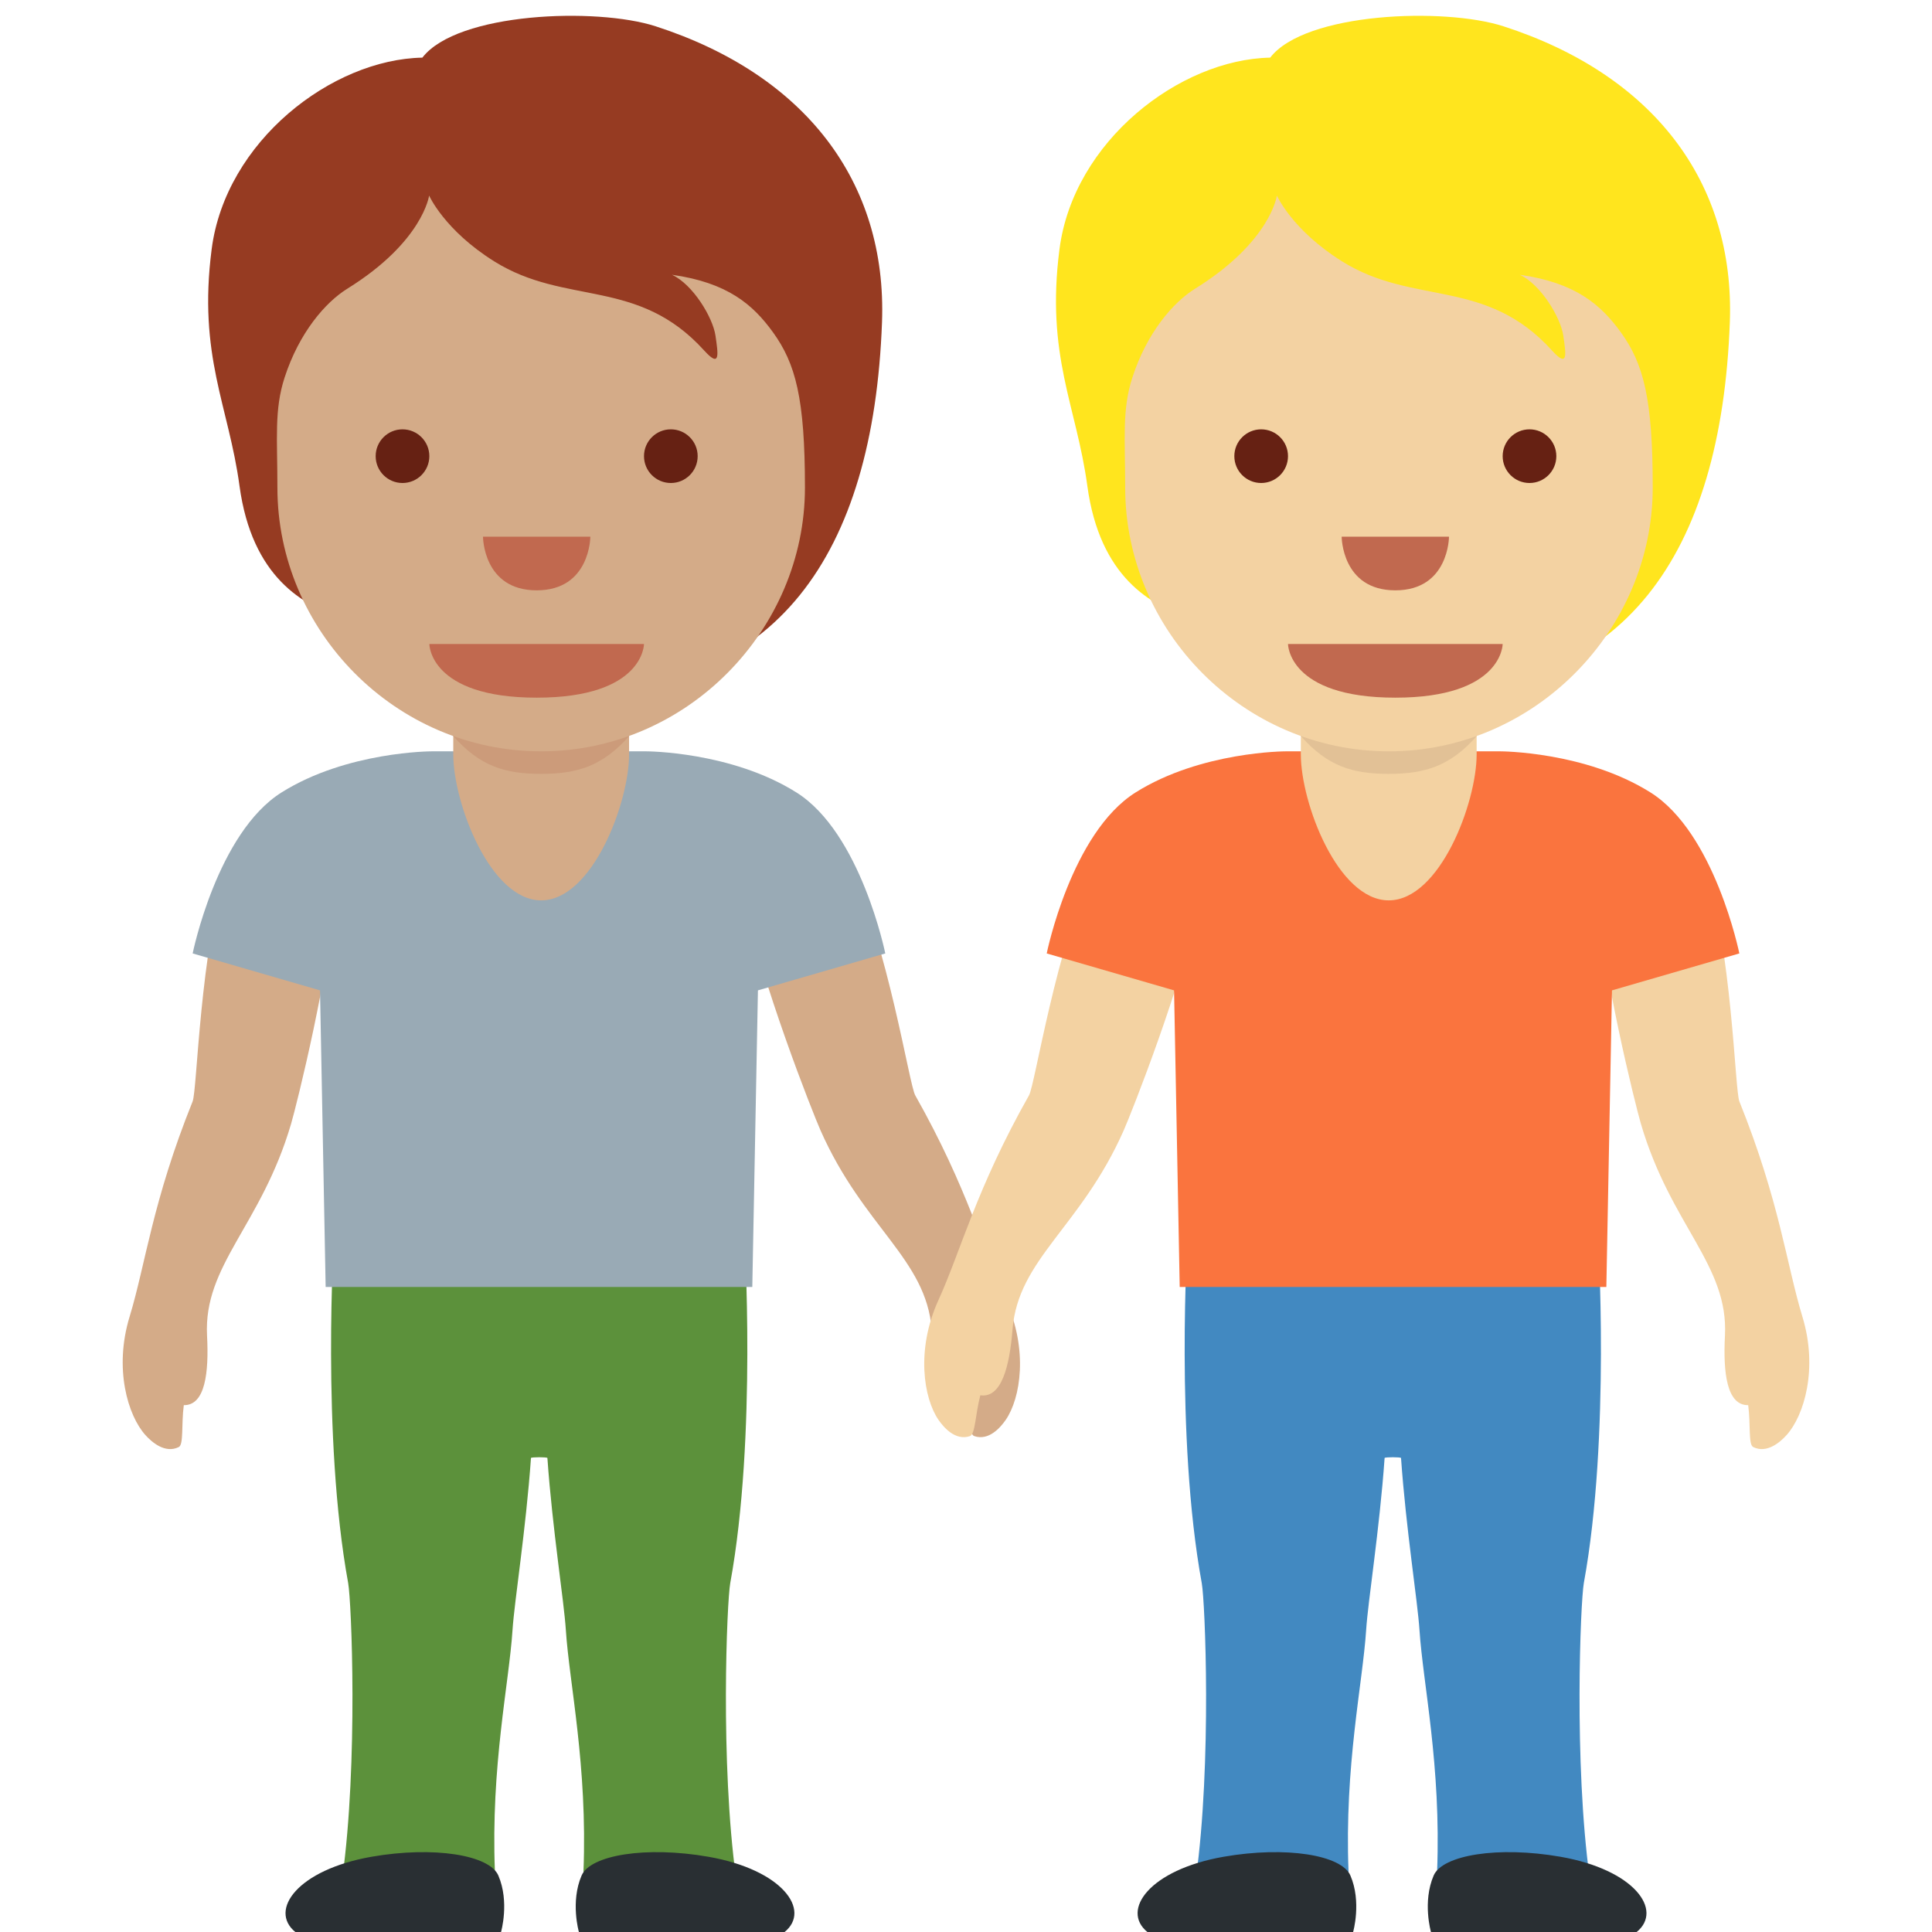
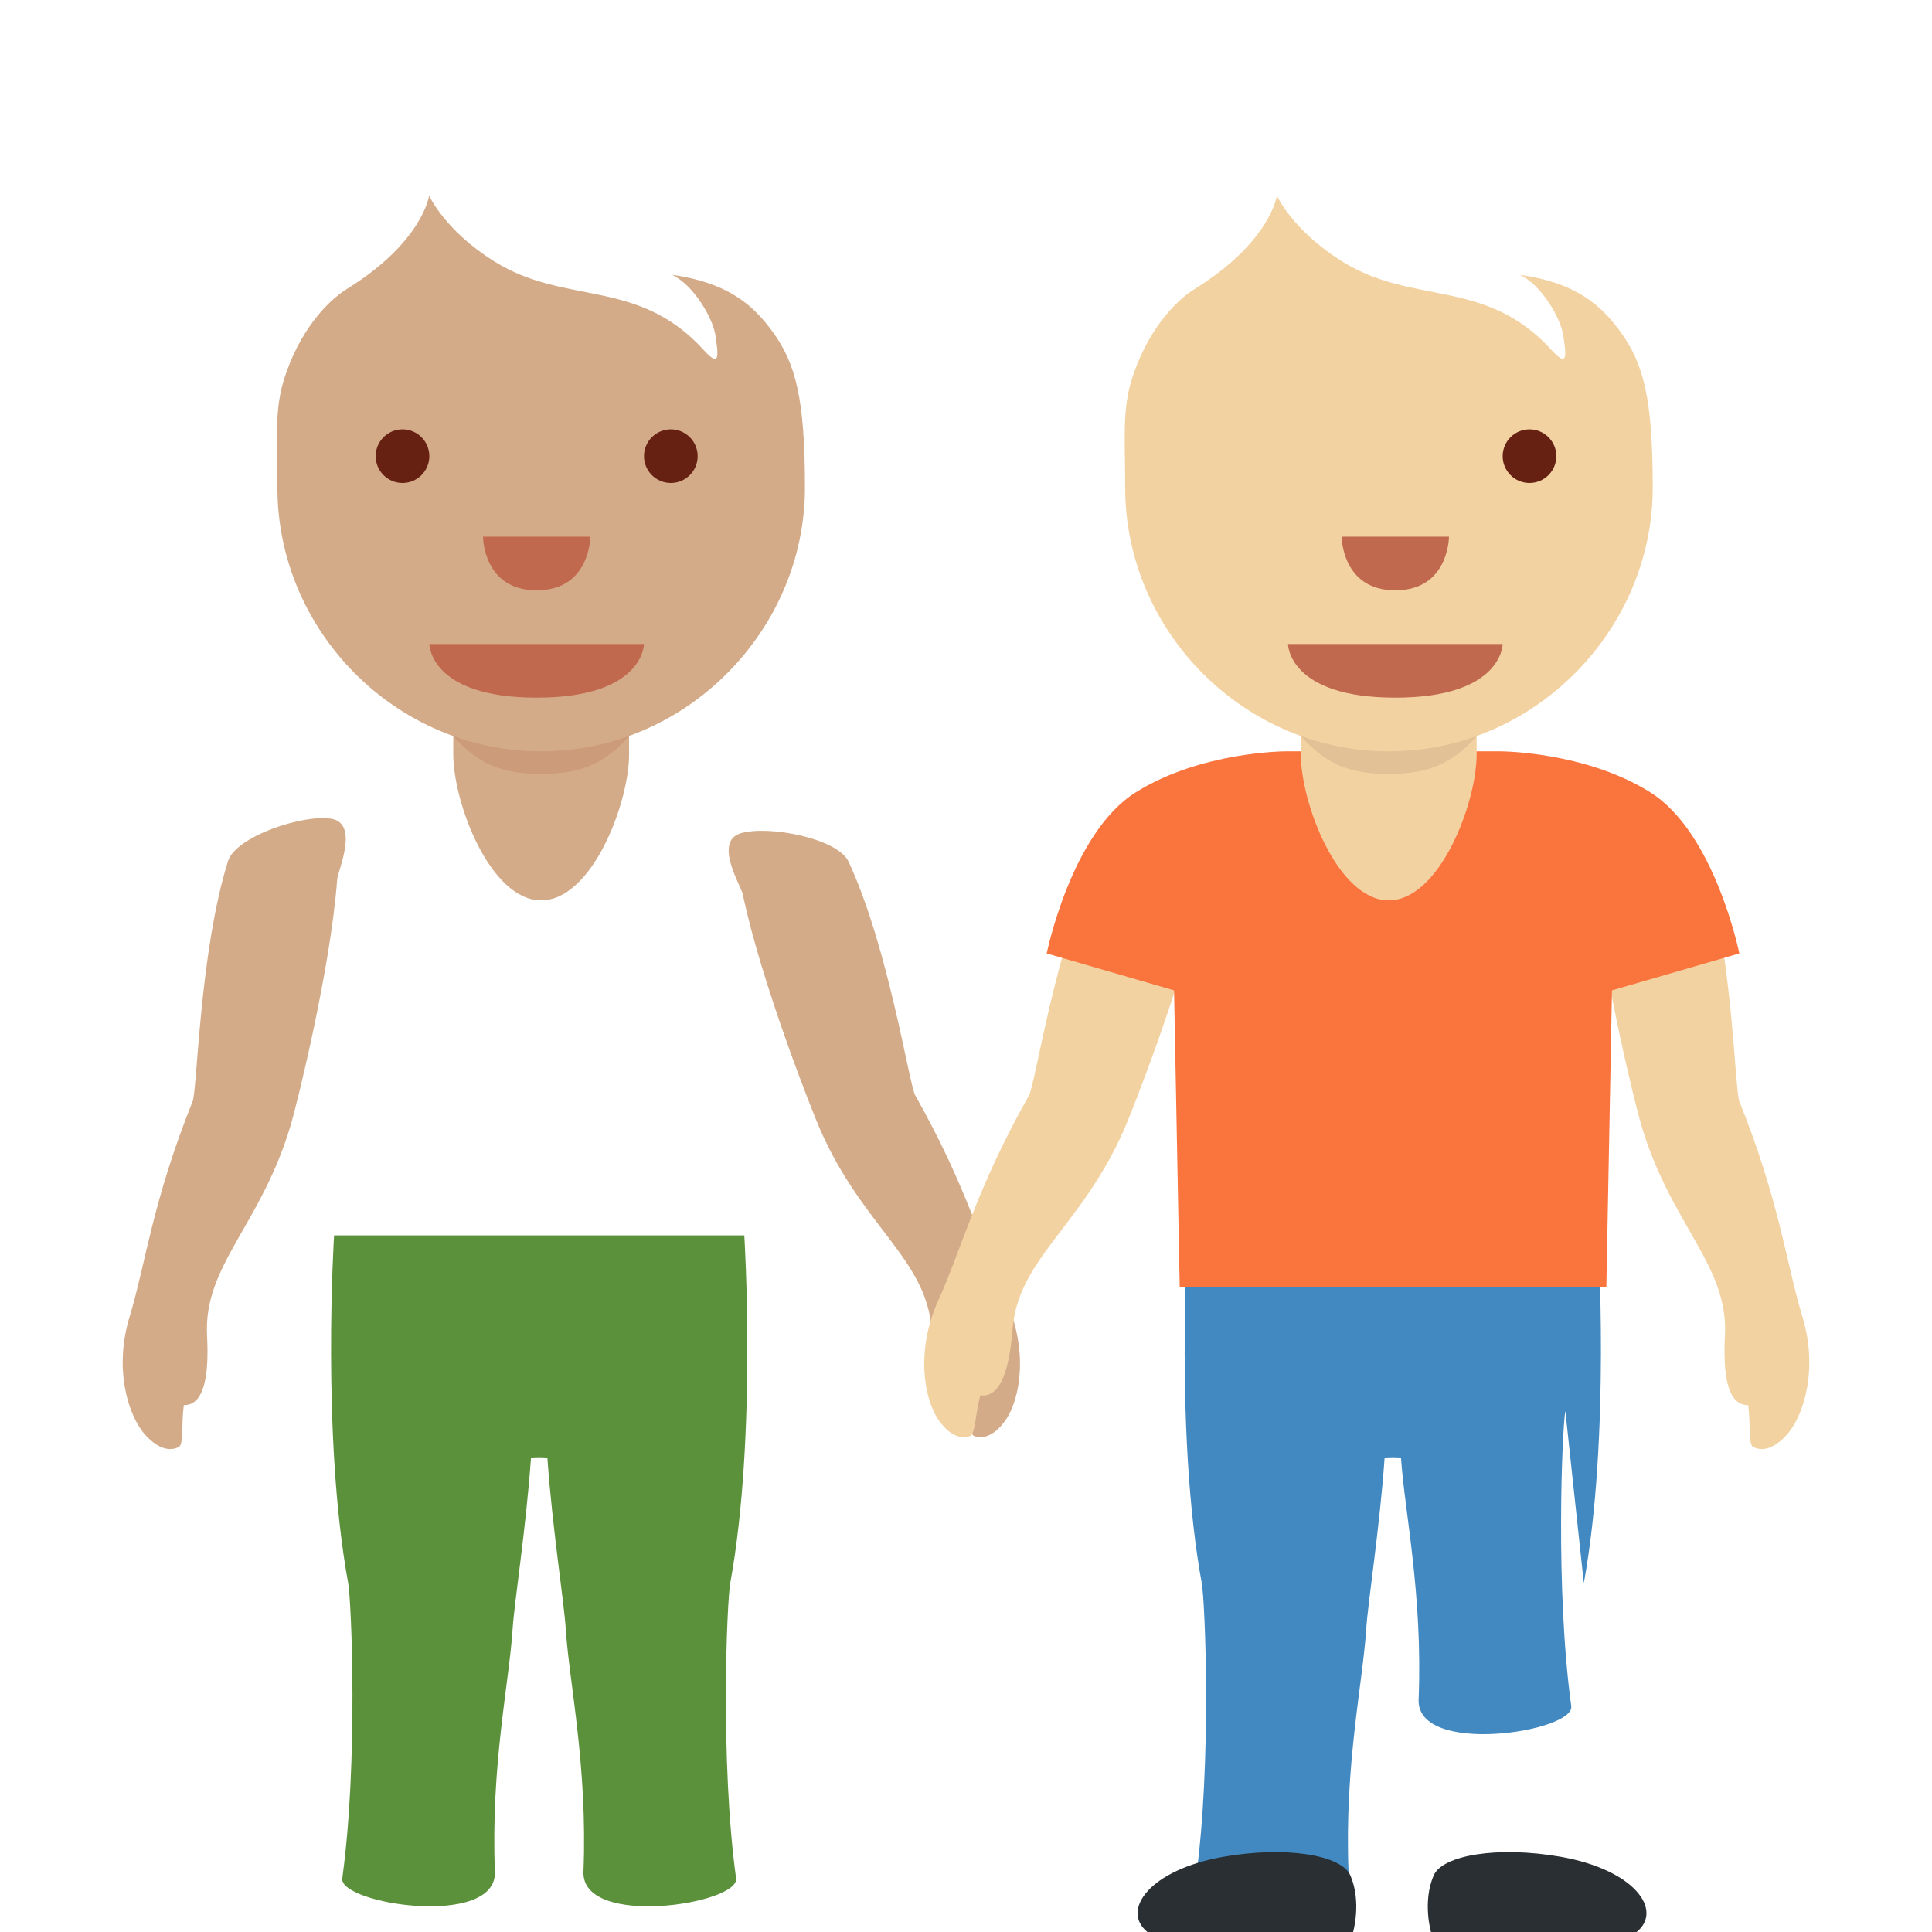
<svg xmlns="http://www.w3.org/2000/svg" width="800px" height="800px" viewBox="0 0 36 36" aria-hidden="true" role="img" class="iconify iconify--twemoji" preserveAspectRatio="xMidYMid meet">
  <path fill="#D4AB88" d="M18.154 26.76c.271.091.487-.159.586-.302c.279-.405.422-1.309.004-2.227c-.423-.927-.702-2.072-1.69-3.821c-.115-.204-.494-2.746-1.242-4.354c-.202-.435-1.495-.684-2.009-.529c-.513.154.005.98.037 1.134c.344 1.651 1.305 4.077 1.45 4.404c.8 1.806 1.965 2.389 2.071 3.706c.055.69.205 1.286.6 1.228c.092.352.093.728.193.761zm-14.823.204c-.257.126-.504-.094-.62-.222c-.33-.365-.591-1.242-.296-2.208c.297-.975.424-2.146 1.174-4.01c.087-.217.129-2.787.66-4.479c.143-.457 1.392-.875 1.922-.789c.529.086.124.972.112 1.129c-.124 1.682-.758 4.213-.859 4.556c-.556 1.895-1.634 2.627-1.566 3.946c.036.692-.034 1.302-.433 1.296c-.048.363 0 .735-.094.781z" />
  <path fill="#5C913B" d="M6.488 29.5c-.5-2.734-.263-6.48-.263-6.48h7.644s.238 3.746-.262 6.48c-.063.344-.188 3.344.109 5.5c.066.479-2.886.937-2.844-.125c.078-1.969-.264-3.513-.328-4.5c-.035-.547-.25-1.875-.344-3.208c-.011-.018-.295-.018-.306 0c-.094 1.333-.308 2.661-.344 3.208c-.064.987-.406 2.531-.328 4.5c.042 1.062-2.91.604-2.844.125c.297-2.156.172-5.156.11-5.5z" />
-   <path fill="#292F33" d="M5.503 36c-.499-.406.041-1.161 1.42-1.402c1.163-.203 2.2-.032 2.363.35c.212.493.05 1.052.05 1.052H5.503zm9.117 0c.499-.406-.041-1.161-1.42-1.402c-1.163-.203-2.2-.032-2.363.35c-.212.493-.05 1.052-.05 1.052h3.833z" />
-   <path fill="#99AAB5" d="M5.246 14.766C6.465 14 8.043 14 8.043 14h4s1.578 0 2.797.766c1.201.754 1.656 3 1.656 3l-2.373.688l-.105 5.527h-7.95l-.105-5.527l-2.373-.688s.455-2.246 1.656-3z" />
-   <path fill="#963B22" d="M12.217.49C11.114.133 8.519.23 7.87 1.074c-1.687.032-3.666 1.557-3.926 3.569c-.257 1.991.316 2.915.519 4.412c.231 1.696 1.184 2.239 1.947 2.466c1.097 1.449 2.263 1.387 4.22 1.387c3.823 0 5.644-2.558 5.805-6.902c.097-2.629-1.445-4.619-4.218-5.516z" />
  <path fill="#D4AB88" d="M8.446 11.599v2.458c0 .905.688 2.72 1.638 2.72s1.638-1.815 1.638-2.72v-2.458H8.446z" />
  <path fill="#CC9B7A" d="M8.446 13.716c.498.563.965.704 1.637.704c.671 0 1.142-.142 1.64-.704v-.666H8.446v.666z" />
  <path fill="#D4AB88" d="M14.403 6.191c-.37-.512-.843-.925-1.882-1.071c.389.178.762.795.811 1.135c.049.341.097.616-.211.276c-1.235-1.365-2.579-.827-3.912-1.661c-.93-.582-1.213-1.226-1.213-1.226s-.114.86-1.525 1.736c-.409.254-.897.819-1.168 1.655c-.195.6-.134 1.136-.134 2.05c0 2.67 2.201 4.915 4.915 4.915s4.915-2.265 4.915-4.915c0-1.661-.174-2.31-.596-2.894z" />
  <path fill="#C1694F" d="M12 12H8s0 1 2 1s2-1 2-1z" />
  <circle fill="#662113" cx="7.5" cy="8.5" r=".5" />
  <circle fill="#662113" cx="12.5" cy="8.5" r=".5" />
  <path fill="#C1694F" d="M9 10h2s0 1-1 1s-1-1-1-1z" />
  <path fill="#F3D2A2" d="M18.074 26.76c-.271.091-.487-.159-.586-.302c-.279-.405-.422-1.309-.004-2.227c.423-.927.702-2.072 1.69-3.821c.115-.204.494-2.746 1.242-4.354c.202-.435 1.495-.684 2.009-.529c.513.154-.005.98-.037 1.134c-.344 1.651-1.305 4.077-1.45 4.404c-.8 1.806-1.965 2.389-2.071 3.706c-.055.69-.205 1.286-.6 1.228c-.093.352-.094.728-.193.761zm14.595.204c.257.126.504-.094.62-.222c.33-.365.591-1.242.296-2.208c-.297-.975-.424-2.146-1.174-4.01c-.087-.217-.129-2.787-.66-4.479c-.143-.457-1.392-.875-1.922-.789c-.529.086-.124.972-.112 1.129c.124 1.682.758 4.213.859 4.556c.556 1.895 1.634 2.627 1.566 3.946c-.036.692.034 1.302.433 1.296c.048.363 0 .735.094.781z" />
-   <path fill="#4289C1" d="M29.512 29.5c.5-2.734.263-6.48.263-6.48h-7.644s-.238 3.746.262 6.48c.063.344.188 3.344-.109 5.5c-.066.479 2.886.937 2.844-.125c-.078-1.969.264-3.513.328-4.5c.035-.547.25-1.875.344-3.208c.011-.018.295-.018.306 0c.094 1.333.308 2.661.344 3.208c.064.987.406 2.531.328 4.5c-.042 1.062 2.91.604 2.844.125c-.297-2.156-.172-5.156-.11-5.5z" />
+   <path fill="#4289C1" d="M29.512 29.5c.5-2.734.263-6.48.263-6.48h-7.644s-.238 3.746.262 6.48c.063.344.188 3.344-.109 5.5c-.066.479 2.886.937 2.844-.125c-.078-1.969.264-3.513.328-4.5c.035-.547.25-1.875.344-3.208c.011-.018.295-.018.306 0c.064.987.406 2.531.328 4.5c-.042 1.062 2.91.604 2.844.125c-.297-2.156-.172-5.156-.11-5.5z" />
  <path fill="#292F33" d="M30.497 36c.499-.406-.041-1.161-1.42-1.402c-1.163-.203-2.2-.032-2.363.35c-.212.493-.05 1.052-.05 1.052h3.833zm-9.117 0c-.499-.406.041-1.161 1.42-1.402c1.163-.203 2.2-.032 2.363.35c.212.494.05 1.053.05 1.053L21.38 36z" />
  <path fill="#FA743E" d="M30.754 14.766C29.535 14 27.957 14 27.957 14h-4s-1.578 0-2.797.766c-1.201.754-1.656 3-1.656 3l2.373.688l.105 5.527h7.95l.105-5.527l2.373-.688s-.455-2.246-1.656-3z" />
-   <path fill="#FFE51E" d="M28.015.49c-1.103-.357-3.699-.26-4.347.584c-1.687.032-3.666 1.557-3.926 3.569c-.257 1.991.316 2.915.519 4.412c.231 1.696 1.184 2.239 1.947 2.466c1.097 1.449 2.263 1.387 4.22 1.387c3.823 0 5.644-2.558 5.805-6.902c.097-2.629-1.445-4.619-4.218-5.516z" />
  <path fill="#F3D2A2" d="M24.239 11.599v2.458c0 .905.688 2.72 1.638 2.72s1.638-1.815 1.638-2.72v-2.458h-3.276z" />
  <path fill="#E2C196" d="M24.24 13.716c.498.563.965.704 1.637.704c.671 0 1.142-.142 1.64-.704v-.666H24.24v.666z" />
  <path fill="#F3D2A2" d="M30.201 6.191c-.37-.512-.844-.925-1.882-1.071c.389.178.762.795.811 1.135c.049.341.097.616-.211.276c-1.235-1.365-2.579-.827-3.912-1.661c-.931-.582-1.214-1.226-1.214-1.226s-.114.86-1.525 1.736c-.409.254-.897.819-1.168 1.655c-.195.6-.134 1.136-.134 2.05c0 2.67 2.201 4.915 4.915 4.915s4.915-2.265 4.915-4.915c.001-1.661-.173-2.31-.595-2.894z" />
  <path fill="#C1694F" d="M28 12h-4s0 1 2 1s2-1 2-1z" />
-   <circle fill="#662113" cx="23.5" cy="8.5" r=".5" />
  <circle fill="#662113" cx="28.5" cy="8.5" r=".5" />
  <path fill="#C1694F" d="M25 10h2s0 1-1 1s-1-1-1-1z" />
</svg>